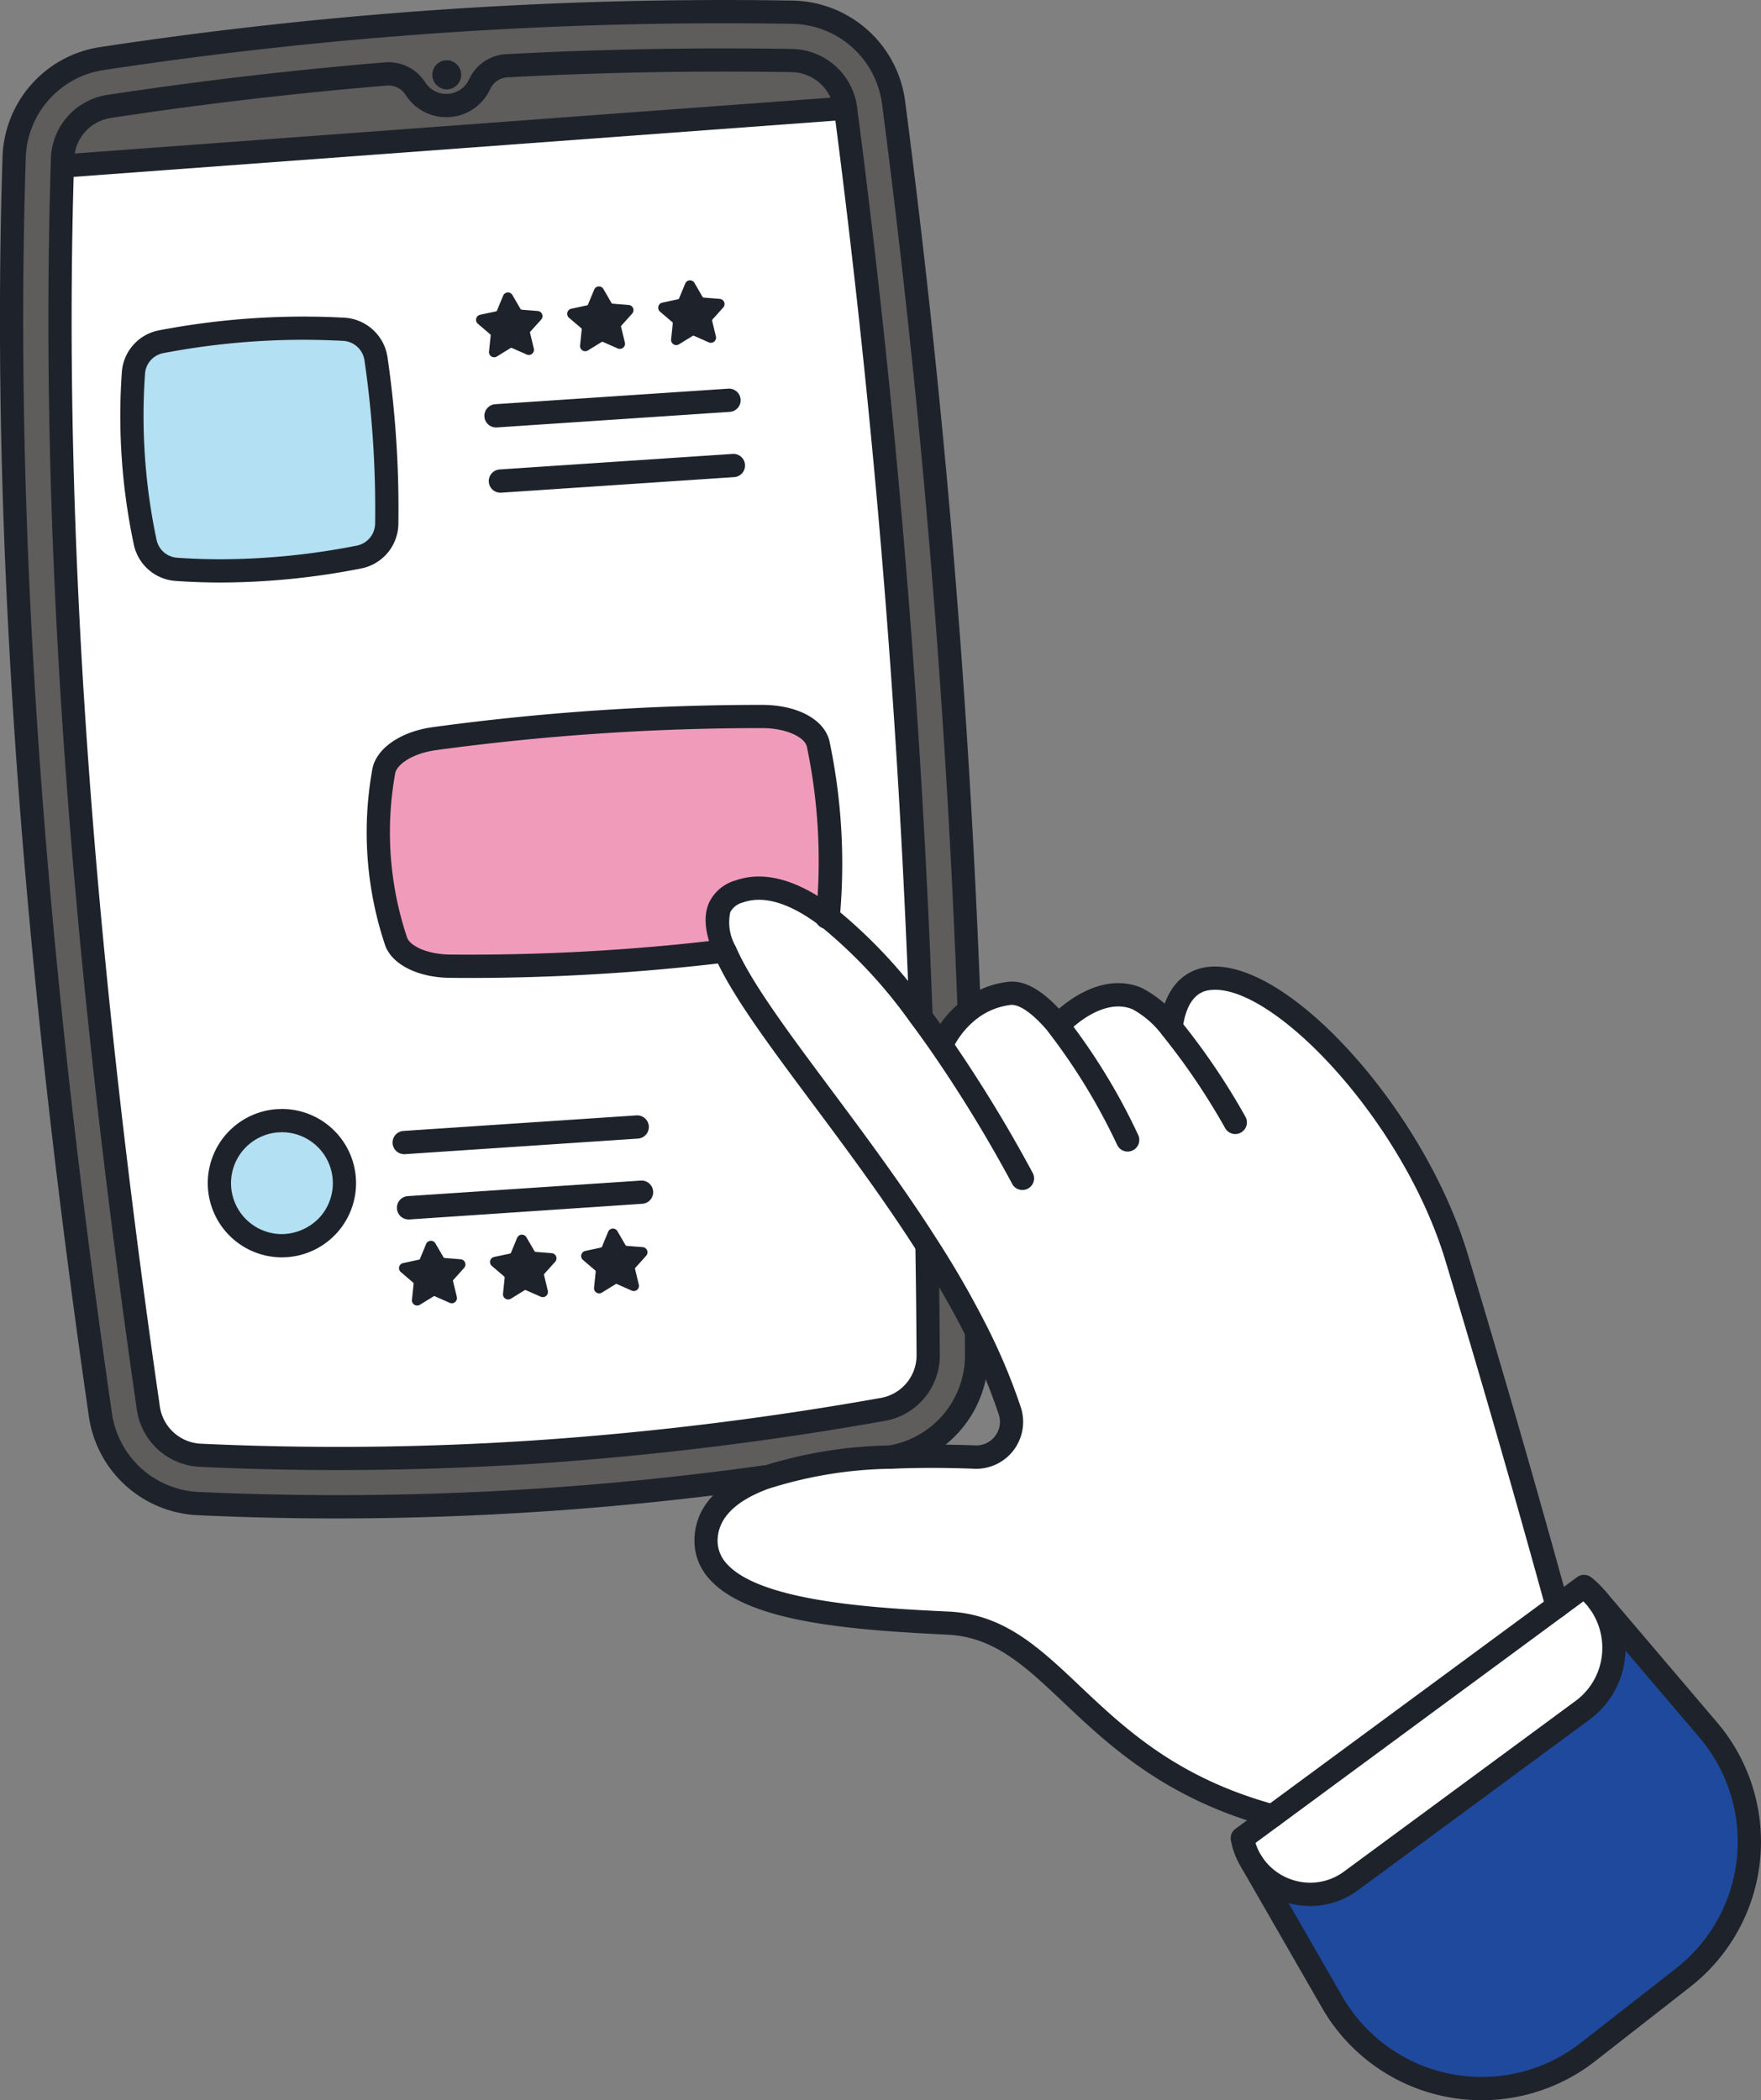
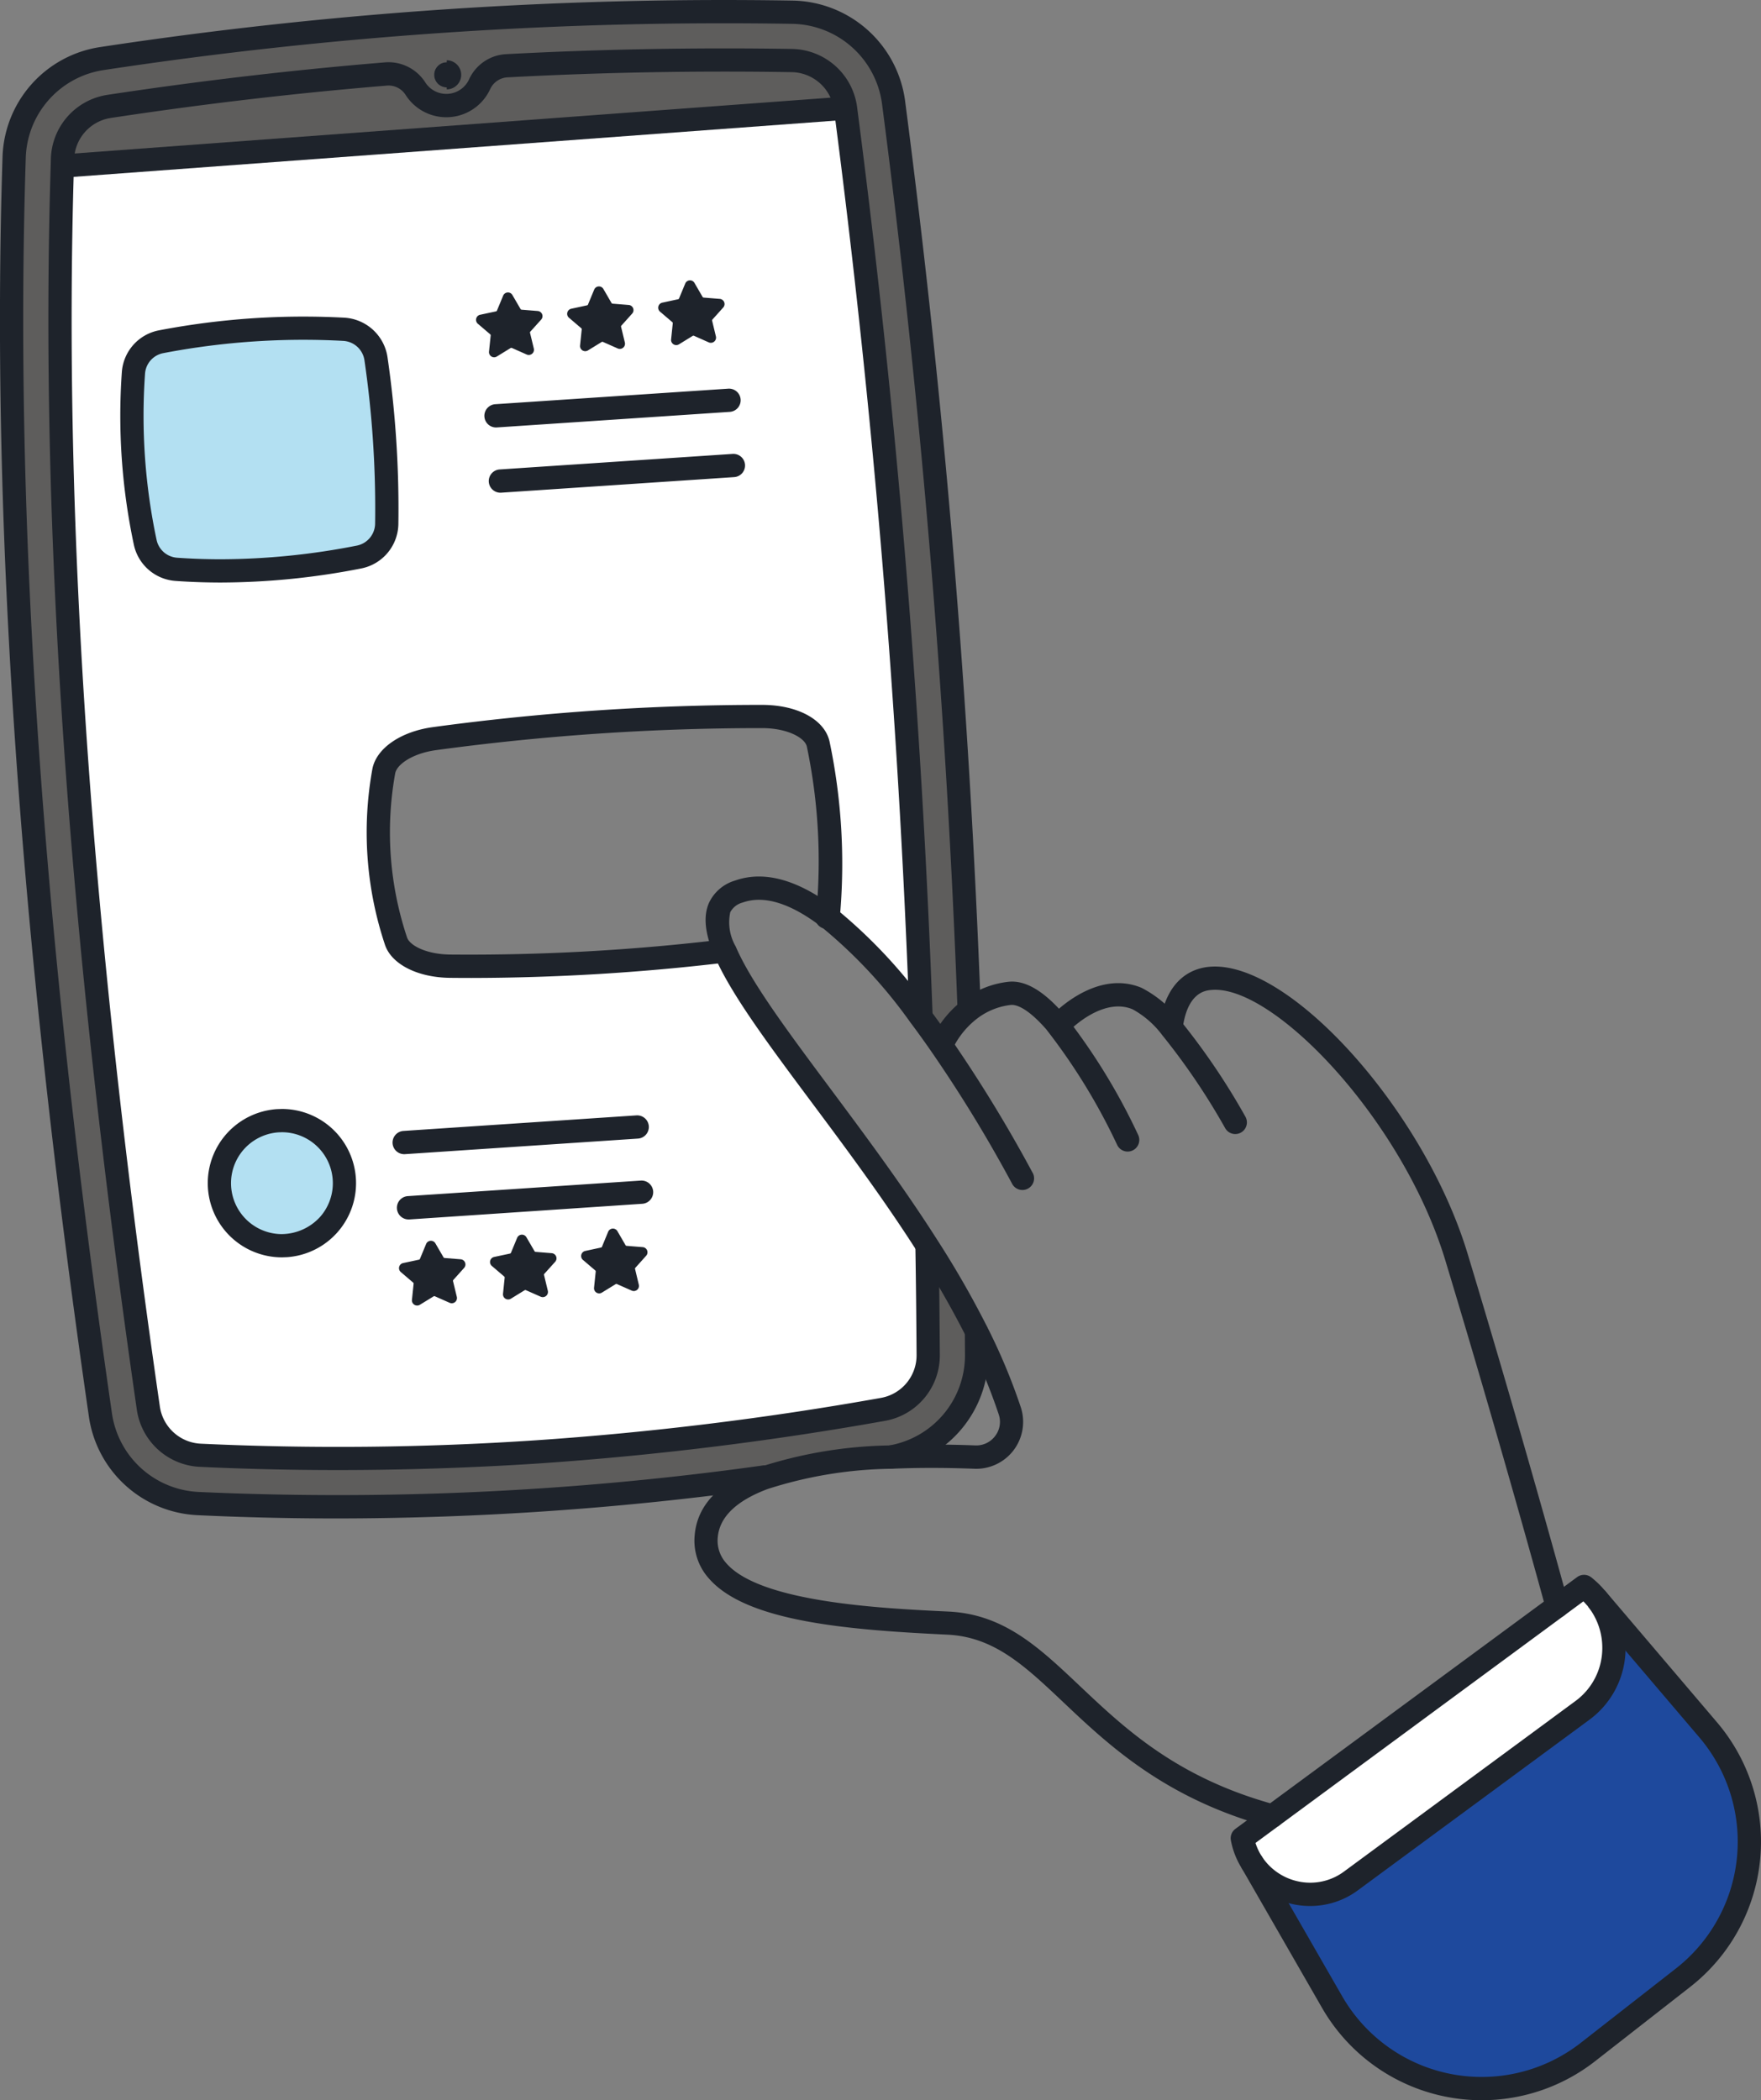
<svg xmlns="http://www.w3.org/2000/svg" id="mv_deco_04" width="135.939" height="162.114" viewBox="0 0 135.939 162.114">
  <rect x="0" y="0" width="135.939" height="162.114" fill="#808080" stroke="none" />
  <defs>
    <clipPath id="clip-path">
      <rect id="長方形_23243" data-name="長方形 23243" width="135.939" height="162.114" fill="none" />
    </clipPath>
  </defs>
  <g id="グループ_10809" data-name="グループ 10809" clip-path="url(#clip-path)">
    <path id="パス_1015" data-name="パス 1015" d="M358.34,422.686a13.319,13.319,0,0,1-1.939,19.131l-7.342,5.736a13.32,13.32,0,0,1-19.75-3.854l-6.14-10.678.006,0a5.335,5.335,0,0,0,7.594,1.325l17.85-13.15a6.021,6.021,0,0,0,1.149-8.575Z" transform="translate(-226.478 -289.164)" fill="#1e499d" />
    <path id="パス_1016" data-name="パス 1016" d="M347.91,410.277a6.021,6.021,0,0,1-1.149,8.575L328.911,432a5.316,5.316,0,0,1-8.392-3.291l2.34-1.723L344.826,410.8l2.073-1.526a6.049,6.049,0,0,1,.9.868Z" transform="translate(-224.621 -286.823)" fill="#fff" />
-     <path id="パス_1017" data-name="パス 1017" d="M199.208,256.687c-5.93-9.3-13.443-17.68-15.594-22.724-.99-2.31-.853-3.919,1.071-4.6,2.1-.739,4.446.153,6.81,1.933a39.192,39.192,0,0,1,7.136,7.624c.551.73,1.08,1.469,1.592,2.205l.2-.1a7.323,7.323,0,0,1,2.115-2.57,6.156,6.156,0,0,1,3.031-1.224c1.074-.126,2.307.8,3.51,2.172l.527.027c.4-.4,3.1-2.935,5.816-1.8a8.337,8.337,0,0,1,2.624,2.238c1.355-10.633,17.53,2.827,22.033,17.718s7.773,26.949,7.773,26.949l-21.967,16.184c-14.682-3.991-16.608-14.484-25.07-14.885-7.468-.356-19.158-1.026-18.655-6.72.188-2.124,1.939-3.539,4.422-4.473a34.043,34.043,0,0,1,9.859-1.622c2.382-.1,4.655-.069,6.445,0a2.724,2.724,0,0,0,2.708-3.557,44.779,44.779,0,0,0-2.549-6.095,73.6,73.6,0,0,0-3.839-6.684" transform="translate(-127.649 -160.559)" fill="#fff" />
    <path id="パス_1018" data-name="パス 1018" d="M6.913,14.919c-.85,27.774,1.328,59.142,6.642,95.878a4.253,4.253,0,0,0,4,3.629,228.839,228.839,0,0,0,25.961-.263,247.649,247.649,0,0,0,26.727-3.282,4.233,4.233,0,0,0,3.51-4.195c-.018-2.92-.045-5.583-.093-8.455a73.6,73.6,0,0,1,3.839,6.684l-.021.009c0,.58.009,1.161.012,1.738a7.973,7.973,0,0,1-6.594,7.9v.009a34.044,34.044,0,0,0-9.859,1.622l-.024-.069a236.163,236.163,0,0,1-43.638,2.038,7.976,7.976,0,0,1-7.519-6.825c-5-34.545-7.618-67.215-6.663-97.074a7.959,7.959,0,0,1,6.741-7.63A318.208,318.208,0,0,1,63.294,3.044,7.967,7.967,0,0,1,71.076,9.97c3.246,24.911,5.012,48.006,5.837,69.943l.081.09a7.323,7.323,0,0,0-2.115,2.57l-.2.1c-.512-.736-1.041-1.475-1.592-2.205l.111-.084c-.88-23.882-2.783-46.6-5.822-69.928a4.26,4.26,0,0,0-4.138-3.677c-7.315-.12-14.685.012-21.967.4a2.458,2.458,0,0,0-2.127,1.4,2.83,2.83,0,0,1-4.982.338,2.456,2.456,0,0,0-2.3-1.1c-7.136.589-14.3,1.43-21.366,2.5a4.229,4.229,0,0,0-3.566,4.057c-.006.183-.012.362-.015.545m29.74-6.071a.973.973,0,1,0-1.035-.907.972.972,0,0,0,1.035.907" transform="translate(-2.102 -2.102)" fill="#5e5d5c" />
    <path id="パス_1019" data-name="パス 1019" d="M82.5,124.149a4.233,4.233,0,0,1-3.51,4.195,247.649,247.649,0,0,1-26.727,3.282,228.841,228.841,0,0,1-25.961.263,4.254,4.254,0,0,1-4-3.629c-5.314-36.735-7.492-68.1-6.642-95.878L76.12,27.918c3.04,23.331,4.943,46.046,5.822,69.928l-.111.084A39.192,39.192,0,0,0,74.7,90.307a1.624,1.624,0,0,0,.135-.533,44.812,44.812,0,0,0-.817-12.764c-.269-1.248-2.079-2.139-4.338-2.139A186.127,186.127,0,0,0,44.39,76.579c-2.094.287-3.689,1.322-3.913,2.513a26.38,26.38,0,0,0,.936,13.093c.365,1.143,2.091,1.939,4.189,1.96a166.334,166.334,0,0,0,21.21-1.176h0c2.151,5.044,9.664,13.425,15.594,22.724.048,2.872.075,5.535.093,8.455M66.569,43.195a.25.25,0,0,0-.168-.416l-1.245-.1a.246.246,0,0,1-.2-.123l-.628-1.083a.249.249,0,0,0-.446.03l-.479,1.155a.24.24,0,0,1-.18.15l-1.221.263a.249.249,0,0,0-.111.434l.951.811a.251.251,0,0,1,.087.218l-.129,1.242a.251.251,0,0,0,.38.239l1.065-.655a.251.251,0,0,1,.23-.015l1.143.509a.252.252,0,0,0,.347-.287l-.293-1.218a.239.239,0,0,1,.057-.224Zm-5.948,73.2a.25.25,0,0,0-.168-.416l-1.248-.1a.248.248,0,0,1-.194-.123l-.628-1.083a.251.251,0,0,0-.449.03l-.476,1.155a.252.252,0,0,1-.18.15l-1.221.263a.249.249,0,0,0-.111.434l.951.811a.249.249,0,0,1,.087.215l-.129,1.245a.251.251,0,0,0,.38.239l1.065-.655a.251.251,0,0,1,.23-.015l1.143.506a.249.249,0,0,0,.344-.287l-.29-1.215a.237.237,0,0,1,.057-.224Zm-1.08-72.726a.25.25,0,0,0-.168-.416l-1.245-.1a.253.253,0,0,1-.2-.123L57.3,41.944a.249.249,0,0,0-.446.03l-.479,1.155a.247.247,0,0,1-.18.15l-1.221.263a.249.249,0,0,0-.111.434l.951.811a.249.249,0,0,1,.087.215l-.129,1.245a.251.251,0,0,0,.38.239l1.065-.655a.251.251,0,0,1,.23-.015l1.143.506a.251.251,0,0,0,.347-.287l-.293-1.215a.237.237,0,0,1,.057-.224Zm-5.948,73.2a.253.253,0,0,0-.168-.419l-1.245-.1a.244.244,0,0,1-.2-.126l-.628-1.08a.249.249,0,0,0-.446.03l-.479,1.155a.259.259,0,0,1-.18.15l-1.221.26a.251.251,0,0,0-.111.437l.951.811a.249.249,0,0,1,.087.215l-.129,1.245a.251.251,0,0,0,.38.239l1.065-.655a.251.251,0,0,1,.23-.015l1.143.506a.252.252,0,0,0,.347-.287l-.293-1.215a.244.244,0,0,1,.057-.227Zm-1.08-72.726a.253.253,0,0,0-.168-.419l-1.245-.1a.249.249,0,0,1-.2-.126l-.628-1.08a.249.249,0,0,0-.446.03L49.35,43.6a.253.253,0,0,1-.18.15l-1.221.26a.251.251,0,0,0-.111.437l.951.811a.249.249,0,0,1,.087.215l-.129,1.245a.251.251,0,0,0,.38.239l1.065-.655a.256.256,0,0,1,.233-.015l1.14.506a.252.252,0,0,0,.347-.287l-.293-1.215a.244.244,0,0,1,.057-.227Zm-5.948,73.193a.25.25,0,0,0-.168-.416l-1.245-.1a.251.251,0,0,1-.2-.126l-.628-1.08a.249.249,0,0,0-.446.03l-.479,1.155a.253.253,0,0,1-.18.15L42,117.2a.251.251,0,0,0-.111.437l.951.811a.243.243,0,0,1,.087.215l-.129,1.242a.25.25,0,0,0,.38.239l1.065-.652a.235.235,0,0,1,.23-.015l1.143.506a.252.252,0,0,0,.347-.287l-.293-1.215a.244.244,0,0,1,.057-.227ZM40.707,60a79.907,79.907,0,0,0-.832-12.761,2.661,2.661,0,0,0-2.492-2.265,58.128,58.128,0,0,0-14.11.966,2.634,2.634,0,0,0-2.118,2.391,46.761,46.761,0,0,0,.91,13.1,2.638,2.638,0,0,0,2.4,2.079,53.594,53.594,0,0,0,14.1-.948A2.644,2.644,0,0,0,40.707,60m-7.773,55.7a4.829,4.829,0,1,0-5.14-4.5,4.825,4.825,0,0,0,5.14,4.5" transform="translate(-10.85 -19.565)" fill="#fff" />
    <path id="パス_1020" data-name="パス 1020" d="M76.538,19.205,16.079,23.669c0-.183.009-.362.015-.545a4.229,4.229,0,0,1,3.566-4.057c7.067-1.074,14.23-1.915,21.366-2.5a2.456,2.456,0,0,1,2.3,1.1,2.83,2.83,0,0,0,4.982-.338,2.458,2.458,0,0,1,2.127-1.4c7.282-.386,14.652-.518,21.967-.4a4.26,4.26,0,0,1,4.138,3.677" transform="translate(-11.268 -10.852)" fill="#5e5d5c" />
-     <path id="パス_1021" data-name="パス 1021" d="M131.537,186.987a44.812,44.812,0,0,1,.817,12.764,1.624,1.624,0,0,1-.135.533c-2.364-1.78-4.712-2.672-6.81-1.933-1.924.676-2.061,2.286-1.071,4.6h0a166.333,166.333,0,0,1-21.21,1.176c-2.1-.021-3.824-.817-4.189-1.96A26.381,26.381,0,0,1,98,189.07c.224-1.191,1.819-2.226,3.913-2.513a186.126,186.126,0,0,1,25.285-1.708c2.259,0,4.069.892,4.338,2.139" transform="translate(-68.374 -129.542)" fill="#f19bba" />
    <path id="パス_1022" data-name="パス 1022" d="M174.908,74.24a.25.25,0,0,1,.168.416l-.835.931a.239.239,0,0,0-.057.224l.293,1.218a.252.252,0,0,1-.347.287l-1.143-.509a.251.251,0,0,0-.23.015l-1.065.655a.251.251,0,0,1-.38-.239L171.44,76a.251.251,0,0,0-.087-.218l-.951-.811a.249.249,0,0,1,.111-.434l1.221-.263a.24.24,0,0,0,.18-.15l.479-1.155a.249.249,0,0,1,.446-.03l.628,1.083a.246.246,0,0,0,.2.123Z" transform="translate(-119.356 -51.026)" fill="#1e232b" />
    <path id="パス_1023" data-name="パス 1023" d="M155.028,318.88a.25.25,0,0,1,.168.416l-.835.931a.237.237,0,0,0-.057.224l.29,1.215a.249.249,0,0,1-.344.287l-1.143-.506a.251.251,0,0,0-.23.015l-1.065.655a.251.251,0,0,1-.38-.239l.129-1.245a.249.249,0,0,0-.087-.215l-.951-.811a.249.249,0,0,1,.111-.434l1.221-.263a.252.252,0,0,0,.18-.15l.476-1.155a.251.251,0,0,1,.449-.03l.628,1.083a.248.248,0,0,0,.194.123Z" transform="translate(-105.424 -222.471)" fill="#1e232b" />
    <path id="パス_1024" data-name="パス 1024" d="M151.418,75.81a.25.25,0,0,1,.168.416l-.835.93a.237.237,0,0,0-.057.224l.293,1.215a.251.251,0,0,1-.347.287l-1.143-.506a.251.251,0,0,0-.23.015l-1.065.655a.251.251,0,0,1-.38-.239l.129-1.245a.249.249,0,0,0-.087-.215l-.951-.811a.249.249,0,0,1,.111-.434l1.221-.263a.247.247,0,0,0,.18-.15l.479-1.155a.249.249,0,0,1,.446-.03l.628,1.083a.253.253,0,0,0,.2.123Z" transform="translate(-102.895 -52.126)" fill="#1e232b" />
    <path id="パス_1025" data-name="パス 1025" d="M131.538,320.447a.253.253,0,0,1,.168.419l-.835.928a.244.244,0,0,0-.057.227l.293,1.215a.252.252,0,0,1-.347.287l-1.143-.506a.251.251,0,0,0-.23.015l-1.065.655a.251.251,0,0,1-.38-.239l.129-1.245a.249.249,0,0,0-.087-.215l-.951-.811a.251.251,0,0,1,.111-.437l1.221-.26a.259.259,0,0,0,.18-.15l.479-1.155a.249.249,0,0,1,.446-.03l.628,1.08a.244.244,0,0,0,.2.126Z" transform="translate(-88.963 -223.571)" fill="#1e232b" />
    <path id="パス_1026" data-name="パス 1026" d="M127.928,77.377a.253.253,0,0,1,.168.419l-.835.928a.244.244,0,0,0-.057.227l.293,1.215a.252.252,0,0,1-.347.287l-1.14-.506a.256.256,0,0,0-.233.015l-1.065.655a.251.251,0,0,1-.38-.239l.129-1.245a.249.249,0,0,0-.087-.215l-.951-.811a.251.251,0,0,1,.111-.437l1.221-.26a.253.253,0,0,0,.18-.15l.479-1.155a.249.249,0,0,1,.446-.03l.628,1.08a.249.249,0,0,0,.2.126Z" transform="translate(-86.433 -53.227)" fill="#1e232b" />
    <path id="パス_1027" data-name="パス 1027" d="M108.048,322.017a.25.25,0,0,1,.168.416l-.835.931a.244.244,0,0,0-.057.227l.293,1.215a.252.252,0,0,1-.347.287l-1.143-.506a.235.235,0,0,0-.23.015l-1.065.652a.25.25,0,0,1-.38-.239l.129-1.242a.243.243,0,0,0-.087-.215l-.951-.811a.251.251,0,0,1,.111-.437l1.221-.26a.253.253,0,0,0,.18-.15l.479-1.155a.249.249,0,0,1,.446-.03l.628,1.08a.251.251,0,0,0,.2.126Z" transform="translate(-72.501 -224.671)" fill="#1e232b" />
    <path id="パス_1028" data-name="パス 1028" d="M113.956,16.96a.973.973,0,1,1-1.035-.907.972.972,0,0,1,1.035.907" transform="translate(-78.498 -11.248)" fill="#1e232b" />
    <path id="パス_1029" data-name="パス 1029" d="M52.864,87.009A79.907,79.907,0,0,1,53.7,99.77a2.644,2.644,0,0,1-2.145,2.558,53.6,53.6,0,0,1-14.1.948,2.638,2.638,0,0,1-2.4-2.079,46.761,46.761,0,0,1-.91-13.1,2.634,2.634,0,0,1,2.118-2.391,58.127,58.127,0,0,1,14.11-.966,2.661,2.661,0,0,1,2.492,2.265" transform="translate(-23.839 -59.331)" fill="#b3e0f2" />
    <path id="パス_1030" data-name="パス 1030" d="M66.241,293.6a4.829,4.829,0,1,1-5.14-4.5,4.825,4.825,0,0,1,5.14,4.5" transform="translate(-39.661 -202.597)" fill="#b3e0f2" />
    <path id="パス_1031" data-name="パス 1031" d="M329.842,299.623a.9.9,0,0,1-.866-.663c-.033-.12-3.319-12.217-7.766-26.924-3.276-10.834-13.257-21.282-18.039-20.882-.465.039-1.88.157-2.245,3.017a.9.9,0,0,1-1.781-.227c.477-3.742,2.633-4.475,3.876-4.579,6.141-.513,16.559,11.08,19.907,22.151,4.455,14.733,7.748,26.853,7.78,26.974a.9.9,0,0,1-.867,1.133Z" transform="translate(-209.637 -174.744)" fill="#1e232b" />
    <path id="パス_1032" data-name="パス 1032" d="M285.141,265.282a.9.9,0,0,1-.785-.462,51.91,51.91,0,0,0-4.852-7.17,7.145,7.145,0,0,0-2.292-2c-2.2-.917-4.574,1.349-4.837,1.61a.927.927,0,0,1-1.289.025.868.868,0,0,1-.033-1.24c.628-.627,3.643-3.39,6.851-2.052a8.87,8.87,0,0,1,2.958,2.479,52.852,52.852,0,0,1,5.063,7.475.9.9,0,0,1-.784,1.334Z" transform="translate(-189.783 -177.746)" fill="#1e232b" />
    <path id="パス_1033" data-name="パス 1033" d="M255.411,266.358a.9.9,0,0,1-.814-.518,46.77,46.77,0,0,0-5.48-8.928c-1.575-1.795-2.434-1.908-2.731-1.873a5.262,5.262,0,0,0-2.594,1.048,6.51,6.51,0,0,0-1.835,2.216.9.9,0,1,1-1.642-.725,8.234,8.234,0,0,1,2.394-2.923,7.036,7.036,0,0,1,3.469-1.4c1.293-.151,2.7.657,4.288,2.472a47.644,47.644,0,0,1,5.758,9.353.9.9,0,0,1-.813,1.277Z" transform="translate(-168.36 -177.47)" fill="#1e232b" />
    <path id="パス_1034" data-name="パス 1034" d="M223.785,299.519a.9.9,0,0,1-.236-.032c-8.041-2.186-12.4-6.309-15.905-9.623-2.99-2.827-5.351-5.061-8.971-5.232-7.72-.368-15.5-1.006-18.4-4.333a4.36,4.36,0,0,1-1.1-3.362c.2-2.3,1.887-4.064,5-5.234a34.143,34.143,0,0,1,10.135-1.678c2.019-.089,4.213-.089,6.518,0a1.818,1.818,0,0,0,1.542-.73,1.785,1.785,0,0,0,.278-1.652,44.083,44.083,0,0,0-2.5-5.972,72.027,72.027,0,0,0-3.792-6.6c-2.6-4.073-5.539-8.021-8.135-11.5-3.372-4.525-6.285-8.433-7.529-11.352-.732-1.708-.868-3.041-.414-4.073a3.231,3.231,0,0,1,2.013-1.721c2.219-.782,4.792-.088,7.647,2.063a39.479,39.479,0,0,1,7.314,7.8c.556.737,1.092,1.485,1.61,2.231a108.951,108.951,0,0,1,6.438,10.537.9.9,0,0,1-1.592.829,107.032,107.032,0,0,0-6.319-10.34c-.506-.728-1.029-1.457-1.572-2.178a37.769,37.769,0,0,0-6.96-7.448c-2.344-1.766-4.353-2.372-5.971-1.8a1.51,1.51,0,0,0-.966.75,3.723,3.723,0,0,0,.421,2.646c1.162,2.724,4.015,6.552,7.318,10.986,2.614,3.507,5.576,7.483,8.208,11.61a73.777,73.777,0,0,1,3.885,6.765,45.87,45.87,0,0,1,2.6,6.218,3.622,3.622,0,0,1-3.6,4.733c-2.256-.087-4.4-.087-6.37,0a32.447,32.447,0,0,0-9.583,1.566c-2.411.906-3.7,2.155-3.843,3.712a2.592,2.592,0,0,0,.668,2.024c2.644,3.029,12.071,3.479,17.136,3.72,4.284.2,6.989,2.76,10.12,5.721,3.533,3.341,7.537,7.127,15.143,9.195a.9.9,0,0,1-.235,1.764Z" transform="translate(-125.546 -158.457)" fill="#1e232b" />
    <path id="パス_1035" data-name="パス 1035" d="M323.67,431.84a6.208,6.208,0,0,1-6.135-5.063.9.9,0,0,1,.349-.891l26.38-19.433a.9.9,0,0,1,1.084.015,6.967,6.967,0,0,1,1.034,1q.029.034.054.07a.9.9,0,0,1,.075.083,6.927,6.927,0,0,1,1.49,4.292,6.846,6.846,0,0,1-2.809,5.564l-17.85,13.15A6.165,6.165,0,0,1,323.67,431.84Zm-4.236-4.866a4.4,4.4,0,0,0,.529,1.1,4.461,4.461,0,0,0,2.933,1.9,4.376,4.376,0,0,0,3.381-.8l17.85-13.15a5.068,5.068,0,0,0,2.079-4.118,5.125,5.125,0,0,0-1.1-3.176q-.019-.024-.036-.049t-.057-.061q-.129-.153-.268-.294Z" transform="translate(-222.518 -284.721)" fill="#1e232b" />
    <path id="パス_1036" data-name="パス 1036" d="M338.755,449.614a14.221,14.221,0,0,1-12.327-7.13l-6.14-10.678a.9.9,0,1,1,1.556-.895l6.14,10.678a12.423,12.423,0,0,0,18.419,3.594l7.342-5.736a12.421,12.421,0,0,0,1.808-17.841l-8.572-10.068.573-.714.687-.578,8.679,10.2a14.217,14.217,0,0,1-2.07,20.42l-7.342,5.736A14.211,14.211,0,0,1,338.755,449.614Z" transform="translate(-224.375 -287.503)" fill="#1e232b" />
    <path id="パス_1037" data-name="パス 1037" d="M26,117.207q-5.421,0-10.777-.254a8.891,8.891,0,0,1-8.365-7.593C1.471,72.115-.712,40.31.189,12.128a8.858,8.858,0,0,1,7.5-8.488A320.9,320.9,0,0,1,61.2.046a8.915,8.915,0,0,1,8.657,7.708c3.036,23.3,4.947,46.2,5.844,70.026a.9.9,0,0,1-1.794.068c-.895-23.769-2.8-46.621-5.83-69.861a7.11,7.11,0,0,0-6.906-6.145A319.1,319.1,0,0,0,7.962,5.415a7.063,7.063,0,0,0-5.979,6.771c-.9,28.075,1.279,59.777,6.654,96.917a7.093,7.093,0,0,0,6.673,6.057,236.4,236.4,0,0,0,43.472-2.03.9.9,0,1,1,.246,1.778A241.545,241.545,0,0,1,26,117.207Z" transform="translate(0.006 -0.001)" fill="#1e232b" />
    <path id="パス_1038" data-name="パス 1038" d="M227.825,352.087a.9.9,0,0,1-.156-1.781,7.063,7.063,0,0,0,5.854-7.006l-.012-1.74a.9.9,0,1,1,1.8-.009l.012,1.738a8.854,8.854,0,0,1-7.334,8.784A.905.905,0,0,1,227.825,352.087Z" transform="translate(-159.032 -238.734)" fill="#1e232b" />
    <path id="パス_1039" data-name="パス 1039" d="M15.983,31.175l-.135-1.79L76.31,24.921a.9.9,0,0,1,.132,1.79Z" transform="translate(-11.106 -17.463)" fill="#1e232b" />
    <path id="パス_1040" data-name="パス 1040" d="M34.806,122.221q-5.355,0-10.648-.25a5.154,5.154,0,0,1-4.846-4.4c-5.326-36.82-7.5-68.233-6.651-96.034l.014-.53A5.133,5.133,0,0,1,17,16.078C24.1,15,31.305,14.155,38.432,13.567a3.369,3.369,0,0,1,3.133,1.523,1.932,1.932,0,0,0,3.4-.231,3.332,3.332,0,0,1,2.9-1.931c7.265-.385,14.677-.519,22.029-.4a5.16,5.16,0,0,1,5.013,4.458c3.049,23.4,4.956,46.306,5.829,70.012a.9.9,0,1,1-1.794.066c-.871-23.65-2.773-46.5-5.815-69.845a3.355,3.355,0,0,0-3.262-2.9c-7.311-.12-14.681.014-21.905.4A1.566,1.566,0,0,0,46.6,15.6a3.727,3.727,0,0,1-6.562.445,1.561,1.561,0,0,0-1.46-.685c-7.088.585-14.256,1.426-21.307,2.5a3.332,3.332,0,0,0-2.8,3.2l-.015.53c-.848,27.708,1.322,59.019,6.633,95.734a3.355,3.355,0,0,0,3.156,2.861,227.95,227.95,0,0,0,25.858-.262,246.765,246.765,0,0,0,26.63-3.27,3.335,3.335,0,0,0,2.769-3.3c-.018-2.918-.045-5.578-.093-8.447a.9.9,0,0,1,1.795-.03c.048,2.876.075,5.541.093,8.465a5.126,5.126,0,0,1-4.25,5.084,248.576,248.576,0,0,1-26.825,3.294C45.086,122.049,39.93,122.221,34.806,122.221Z" transform="translate(-8.748 -8.75)" fill="#1e232b" />
-     <path id="パス_1041" data-name="パス 1041" d="M112.636,15.551a1.123,1.123,0,0,1,.073,2.243l-.076,0a1.123,1.123,0,0,1-.073-2.243Zm0,1.947.056,0a.824.824,0,0,0-.053-1.645l-.056,0a.824.824,0,0,0,.053,1.645Z" transform="translate(-78.148 -10.898)" fill="#1e232b" />
+     <path id="パス_1041" data-name="パス 1041" d="M112.636,15.551a1.123,1.123,0,0,1,.073,2.243l-.076,0Zm0,1.947.056,0a.824.824,0,0,0-.053-1.645l-.056,0a.824.824,0,0,0,.053,1.645Z" transform="translate(-78.148 -10.898)" fill="#1e232b" />
    <path id="パス_1042" data-name="パス 1042" d="M38.8,102.192q-1.776,0-3.509-.123a3.546,3.546,0,0,1-3.218-2.792,47.877,47.877,0,0,1-.926-13.347,3.537,3.537,0,0,1,2.846-3.2,59.238,59.238,0,0,1,11.159-1.065q1.58,0,3.166.084a3.578,3.578,0,0,1,3.332,3.028,81.2,81.2,0,0,1,.842,12.9,3.555,3.555,0,0,1-2.871,3.429A56.642,56.642,0,0,1,38.8,102.192Zm6.351-18.736a57.443,57.443,0,0,0-10.822,1.033,1.738,1.738,0,0,0-1.393,1.579,46.081,46.081,0,0,0,.894,12.844,1.744,1.744,0,0,0,1.587,1.366q1.671.118,3.382.118a54.845,54.845,0,0,0,10.477-1.052,1.753,1.753,0,0,0,1.42-1.688,79.4,79.4,0,0,0-.822-12.617,1.753,1.753,0,0,0-1.653-1.5Q46.687,83.456,45.154,83.456Z" transform="translate(-21.74 -57.228)" fill="#1e232b" />
    <path id="パス_1043" data-name="パス 1043" d="M102.679,202.926q-.83,0-1.658-.009c-2.525-.025-4.549-1.064-5.034-2.584a27.391,27.391,0,0,1-.963-13.533c.3-1.593,2.178-2.893,4.673-3.235a188.053,188.053,0,0,1,25.408-1.717c2.751,0,4.848,1.144,5.215,2.847a45.931,45.931,0,0,1,.835,13.018,2.509,2.509,0,0,1-.206.822.9.9,0,1,1-1.649-.711,43.094,43.094,0,0,0-.735-12.752c-.148-.688-1.514-1.431-3.461-1.431a186.081,186.081,0,0,0-25.164,1.7c-1.809.248-3.023,1.1-3.153,1.79a25.617,25.617,0,0,0,.91,12.654c.2.642,1.511,1.317,3.343,1.335a164.552,164.552,0,0,0,21.1-1.17.9.9,0,0,1,.209,1.783A167.576,167.576,0,0,1,102.679,202.926Z" transform="translate(-66.28 -127.44)" fill="#1e232b" />
    <path id="線_2" data-name="線 2" d="M-2.1-.005A.9.9,0,0,1-3-.843.9.9,0,0,1-2.162-1.8L15.825-3a.9.9,0,0,1,.955.836.9.9,0,0,1-.836.955L-2.043-.007Z" transform="translate(40.393 33)" fill="#1e232b" />
    <path id="線_3" data-name="線 3" d="M-2.1-.005A.9.9,0,0,1-3-.843.9.9,0,0,1-2.162-1.8L15.825-3a.9.9,0,0,1,.955.836.9.9,0,0,1-.836.955L-2.043-.007Z" transform="translate(40.732 38.036)" fill="#1e232b" />
    <path id="パス_1044" data-name="パス 1044" d="M124.231,80.454a.4.4,0,0,1-.3-.133.394.394,0,0,1-.1-.308l.129-1.245a.1.1,0,0,0-.035-.086l-.951-.811a.4.4,0,0,1,.176-.7l1.222-.261a.1.1,0,0,0,.072-.059v0l.479-1.155a.4.4,0,0,1,.369-.247.392.392,0,0,1,.344.2l.628,1.079a.1.1,0,0,0,.079.052l1.245.1a.4.4,0,0,1,.268.667l-.836.928a.1.1,0,0,0-.023.09v0l.293,1.215a.4.4,0,0,1-.074.34.4.4,0,0,1-.478.12l-1.139-.505a.108.108,0,0,0-.1.005l-1.065.655A.4.4,0,0,1,124.231,80.454Zm.49-3.487a.405.405,0,0,1-.286.239l-1.222.261a.1.1,0,0,0-.077.076.1.1,0,0,0,.032.1l.952.811a.4.4,0,0,1,.138.346l-.129,1.244a.1.1,0,0,0,.024.077.105.105,0,0,0,.077.035.1.1,0,0,0,.052-.015l1.065-.655a.4.4,0,0,1,.209-.058.413.413,0,0,1,.162.033h0l1.14.506a.1.1,0,0,0,.123-.031A.1.1,0,0,0,127,79.85l-.293-1.213a.4.4,0,0,1,.091-.364l.834-.927a.1.1,0,0,0,.018-.105.1.1,0,0,0-.087-.065l-1.243-.1a.4.4,0,0,1-.315-.2l-.629-1.082a.094.094,0,0,0-.085-.049.1.1,0,0,0-.093.061Z" transform="translate(-86.082 -52.876)" fill="#1e232b" />
    <path id="パス_1045" data-name="パス 1045" d="M147.721,78.884a.4.4,0,0,1-.3-.133.394.394,0,0,1-.1-.308l.129-1.245a.1.1,0,0,0-.035-.086l-.951-.811a.4.4,0,0,1,.178-.694l1.219-.263a.1.1,0,0,0,.071-.057v0l.479-1.155a.4.4,0,0,1,.369-.247.392.392,0,0,1,.344.2l.627,1.081a.1.1,0,0,0,.08.05l1.246.1a.4.4,0,0,1,.268.664l-.838.934a.087.087,0,0,0-.02.084v0l.293,1.215a.4.4,0,0,1-.075.341.4.4,0,0,1-.478.118l-1.143-.506a.1.1,0,0,0-.092.006l-1.065.655A.4.4,0,0,1,147.721,78.884Zm.49-3.488a.4.4,0,0,1-.286.24L146.7,75.9a.1.1,0,0,0-.045.174l.952.811a.4.4,0,0,1,.138.346l-.129,1.244a.1.1,0,0,0,.025.077.105.105,0,0,0,.077.035.1.1,0,0,0,.052-.015l1.065-.655a.4.4,0,0,1,.369-.024l1.143.506a.107.107,0,0,0,.043.009.1.1,0,0,0,.08-.039.1.1,0,0,0,.018-.086l-.293-1.213a.386.386,0,0,1,.092-.362l.834-.929a.1.1,0,0,0,.018-.105.1.1,0,0,0-.085-.061l-1.246-.1a.4.4,0,0,1-.313-.194l0,0-.629-1.084a.094.094,0,0,0-.085-.049.1.1,0,0,0-.093.061Z" transform="translate(-102.544 -51.776)" fill="#1e232b" />
    <path id="パス_1046" data-name="パス 1046" d="M171.211,77.314a.4.4,0,0,1-.3-.133.394.394,0,0,1-.1-.308l.129-1.242a.1.1,0,0,0-.035-.089l-.951-.811a.4.4,0,0,1,.178-.694l1.224-.264a.09.09,0,0,0,.067-.056v0l.479-1.155a.4.4,0,0,1,.369-.247.392.392,0,0,1,.344.2l.628,1.082a.1.1,0,0,0,.079.049l1.246.1a.4.4,0,0,1,.268.664l-.838.934a.089.089,0,0,0-.021.082v0l.293,1.218a.4.4,0,0,1-.074.339.4.4,0,0,1-.478.12l-1.144-.509a.1.1,0,0,0-.092.006l-1.065.655A.4.4,0,0,1,171.211,77.314Zm.2-3.247-1.219.263a.1.1,0,0,0-.045.174l.952.811a.4.4,0,0,1,.138.348L171.11,76.9a.1.1,0,0,0,.025.077.105.105,0,0,0,.077.035.1.1,0,0,0,.052-.015l1.065-.655a.4.4,0,0,1,.369-.024l1.144.509a.1.1,0,0,0,.123-.031.1.1,0,0,0,.018-.084l-.293-1.216a.389.389,0,0,1,.092-.362l.834-.929a.1.1,0,0,0,.018-.105.1.1,0,0,0-.085-.061l-1.246-.1a.393.393,0,0,1-.315-.2l-.629-1.085a.094.094,0,0,0-.085-.049.1.1,0,0,0-.093.061l-.478,1.154A.391.391,0,0,1,171.413,74.066Z" transform="translate(-119.006 -50.676)" fill="#1e232b" />
    <path id="線_4" data-name="線 4" d="M-2.1-.005A.9.9,0,0,1-3-.843.9.9,0,0,1-2.162-1.8L15.825-3a.9.9,0,0,1,.955.836.9.9,0,0,1-.836.955L-2.043-.007Z" transform="translate(33.305 89.094)" fill="#1e232b" />
    <path id="線_5" data-name="線 5" d="M-2.1,0A.9.9,0,0,1-3-.84.9.9,0,0,1-2.162-1.8L15.825-3a.9.9,0,0,1,.955.836.9.9,0,0,1-.836.955L-2.043,0Z" transform="translate(33.641 94.126)" fill="#1e232b" />
    <path id="パス_1047" data-name="パス 1047" d="M104.35,325.092a.4.4,0,0,1-.3-.133.4.4,0,0,1-.1-.309l.129-1.242a.093.093,0,0,0-.032-.084l0,0-.951-.811a.4.4,0,0,1,.176-.7l1.222-.261a.1.1,0,0,0,.072-.059v0l.479-1.155a.4.4,0,0,1,.713-.048l.631,1.084a.1.1,0,0,0,.08.048l1.242.1a.4.4,0,0,1,.267.665l-.834.93a.1.1,0,0,0-.023.09v0l.293,1.215a.4.4,0,0,1-.074.34.4.4,0,0,1-.478.12l-1.148-.508a.086.086,0,0,0-.084.005l0,0-1.064.652A.4.4,0,0,1,104.35,325.092Zm-.111-2a.391.391,0,0,1,.14.346l-.129,1.241a.1.1,0,0,0,.025.078.1.1,0,0,0,.075.034.1.1,0,0,0,.051-.016h0l1.064-.651a.384.384,0,0,1,.373-.024l1.141.5a.1.1,0,0,0,.123-.031.1.1,0,0,0,.018-.084l-.293-1.213a.4.4,0,0,1,.091-.364l.834-.93a.1.1,0,0,0-.067-.167l-1.25-.1a.4.4,0,0,1-.312-.2l-.627-1.078a.1.1,0,0,0-.178.011l-.479,1.155a.405.405,0,0,1-.286.239l-1.222.261a.1.1,0,0,0-.077.076.1.1,0,0,0,.032.1Z" transform="translate(-72.15 -224.321)" fill="#1e232b" />
    <path id="パス_1048" data-name="パス 1048" d="M127.841,323.524a.4.4,0,0,1-.3-.133.394.394,0,0,1-.1-.308l.129-1.245a.1.1,0,0,0-.035-.086l-.951-.811a.4.4,0,0,1,.176-.7l1.222-.26a.109.109,0,0,0,.073-.062l.478-1.153a.4.4,0,0,1,.713-.048l.631,1.084a.1.1,0,0,0,.077.048l1.245.1a.4.4,0,0,1,.268.667l-.836.928a.1.1,0,0,0-.023.09v0l.293,1.215a.4.4,0,0,1-.074.34.4.4,0,0,1-.478.12l-1.144-.506a.1.1,0,0,0-.092.006l-1.065.655A.4.4,0,0,1,127.841,323.524Zm1.06-4.7a.1.1,0,0,0-.091.061l-.48,1.159a.41.41,0,0,1-.284.235l-1.222.261a.1.1,0,0,0-.077.076.1.1,0,0,0,.032.1l.952.811a.4.4,0,0,1,.138.346l-.129,1.244a.1.1,0,0,0,.025.077.105.105,0,0,0,.077.035.1.1,0,0,0,.052-.015l1.065-.655a.4.4,0,0,1,.369-.025l1.143.506a.1.1,0,0,0,.123-.031.1.1,0,0,0,.018-.084l-.293-1.213a.4.4,0,0,1,.091-.364l.835-.927a.1.1,0,0,0,.018-.105.1.1,0,0,0-.087-.065l-1.243-.1a.4.4,0,0,1-.316-.2l-.627-1.078A.1.1,0,0,0,128.9,318.82Z" transform="translate(-88.612 -223.221)" fill="#1e232b" />
    <path id="パス_1049" data-name="パス 1049" d="M151.331,321.954a.4.4,0,0,1-.3-.133.394.394,0,0,1-.1-.308l.129-1.245a.1.1,0,0,0-.035-.086l-.951-.811a.4.4,0,0,1,.178-.694l1.219-.263a.1.1,0,0,0,.073-.062l.475-1.154a.4.4,0,0,1,.371-.247.4.4,0,0,1,.345.2l.629,1.085a.1.1,0,0,0,.075.047l1.248.1a.4.4,0,0,1,.268.664l-.838.934a.087.087,0,0,0-.021.084v0l.29,1.214a.4.4,0,0,1-.071.34.4.4,0,0,1-.478.119l-1.143-.506a.1.1,0,0,0-.092.006l-1.065.655A.4.4,0,0,1,151.331,321.954Zm1.06-4.7a.1.1,0,0,0-.095.063l-.475,1.154a.4.4,0,0,1-.285.239l-1.222.263a.1.1,0,0,0-.045.174l.952.811a.4.4,0,0,1,.138.346l-.129,1.243a.1.1,0,0,0,.024.077.105.105,0,0,0,.077.035.1.1,0,0,0,.052-.015l1.065-.655a.4.4,0,0,1,.369-.024l1.143.506a.108.108,0,0,0,.043.009.1.1,0,0,0,.079-.039.1.1,0,0,0,.016-.084v0l-.29-1.214a.386.386,0,0,1,.092-.362l.833-.929a.1.1,0,0,0,.018-.105.1.1,0,0,0-.085-.061l-1.249-.1a.4.4,0,0,1-.312-.2l-.628-1.083A.1.1,0,0,0,152.391,317.25Z" transform="translate(-105.074 -222.12)" fill="#1e232b" />
    <path id="パス_1050" data-name="パス 1050" d="M59.323,286.092a5.727,5.727,0,0,1,.378,11.441l-.384.013a5.727,5.727,0,0,1-.379-11.441Zm-.006,9.659a4.052,4.052,0,0,0,2.964-1.342,3.934,3.934,0,0,0-2.958-6.521l-.265.009a3.932,3.932,0,0,0,.259,7.855Z" transform="translate(-37.558 -200.494)" fill="#1e232b" />
  </g>
</svg>